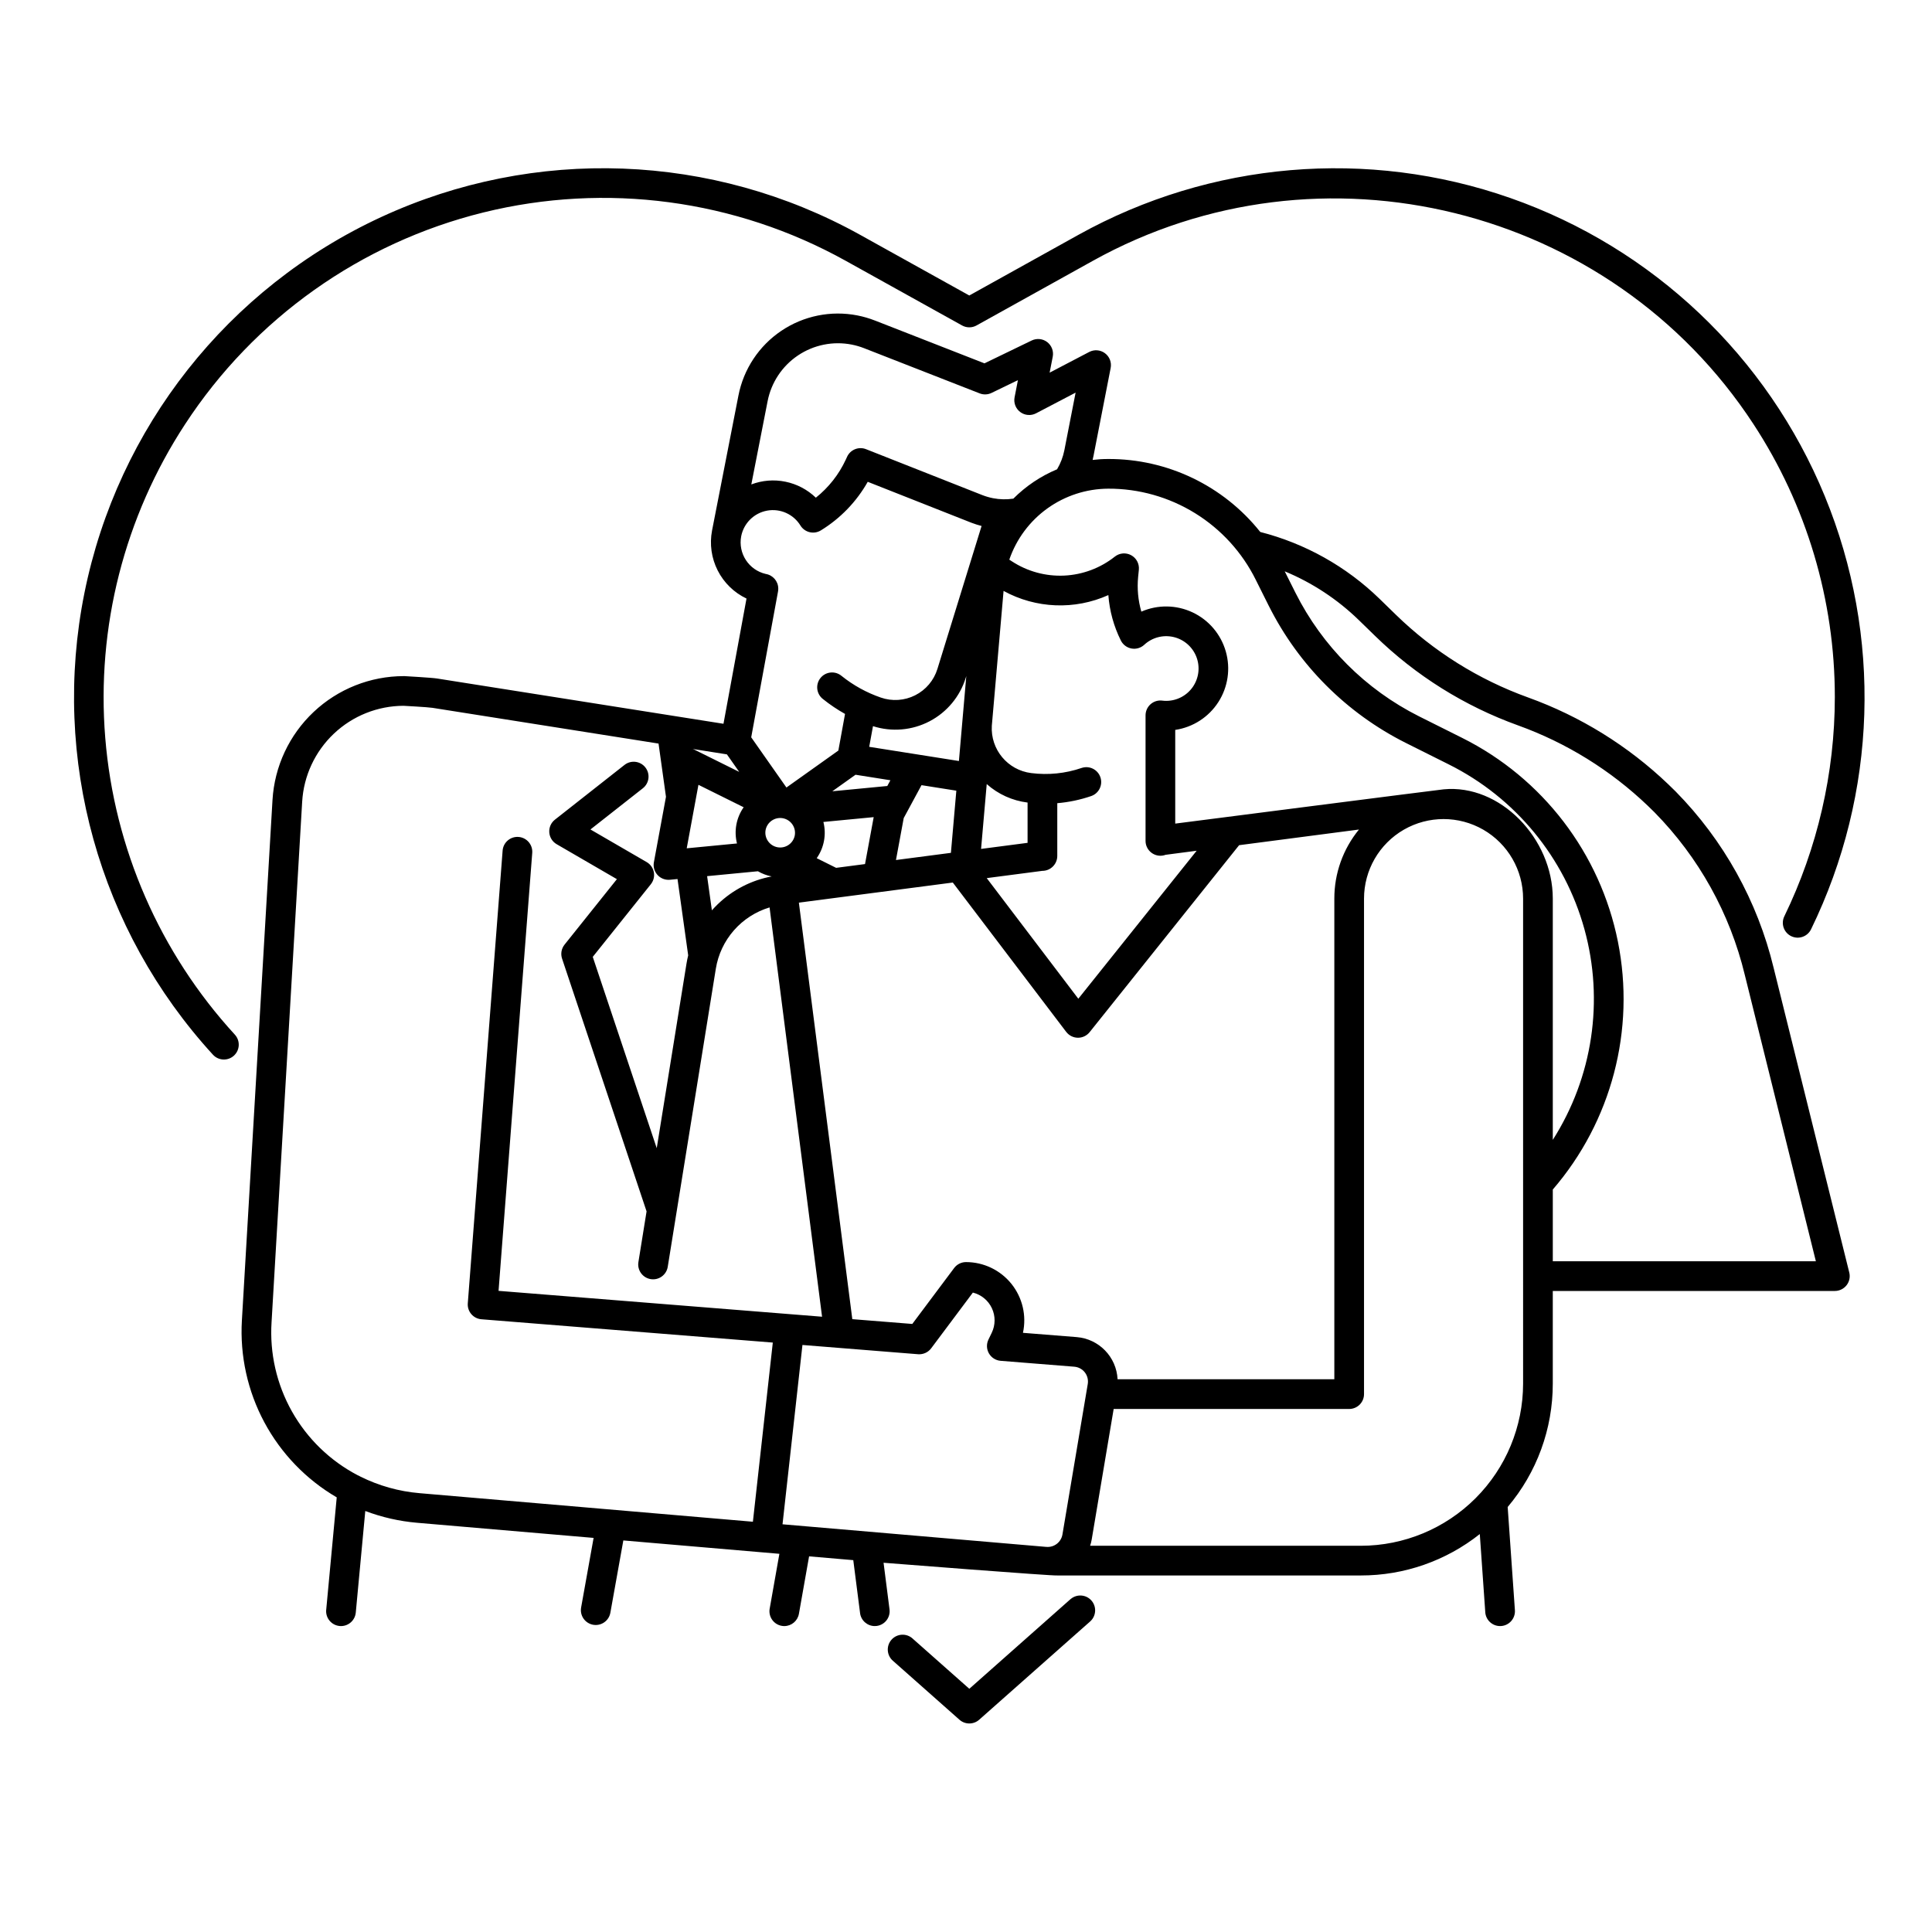
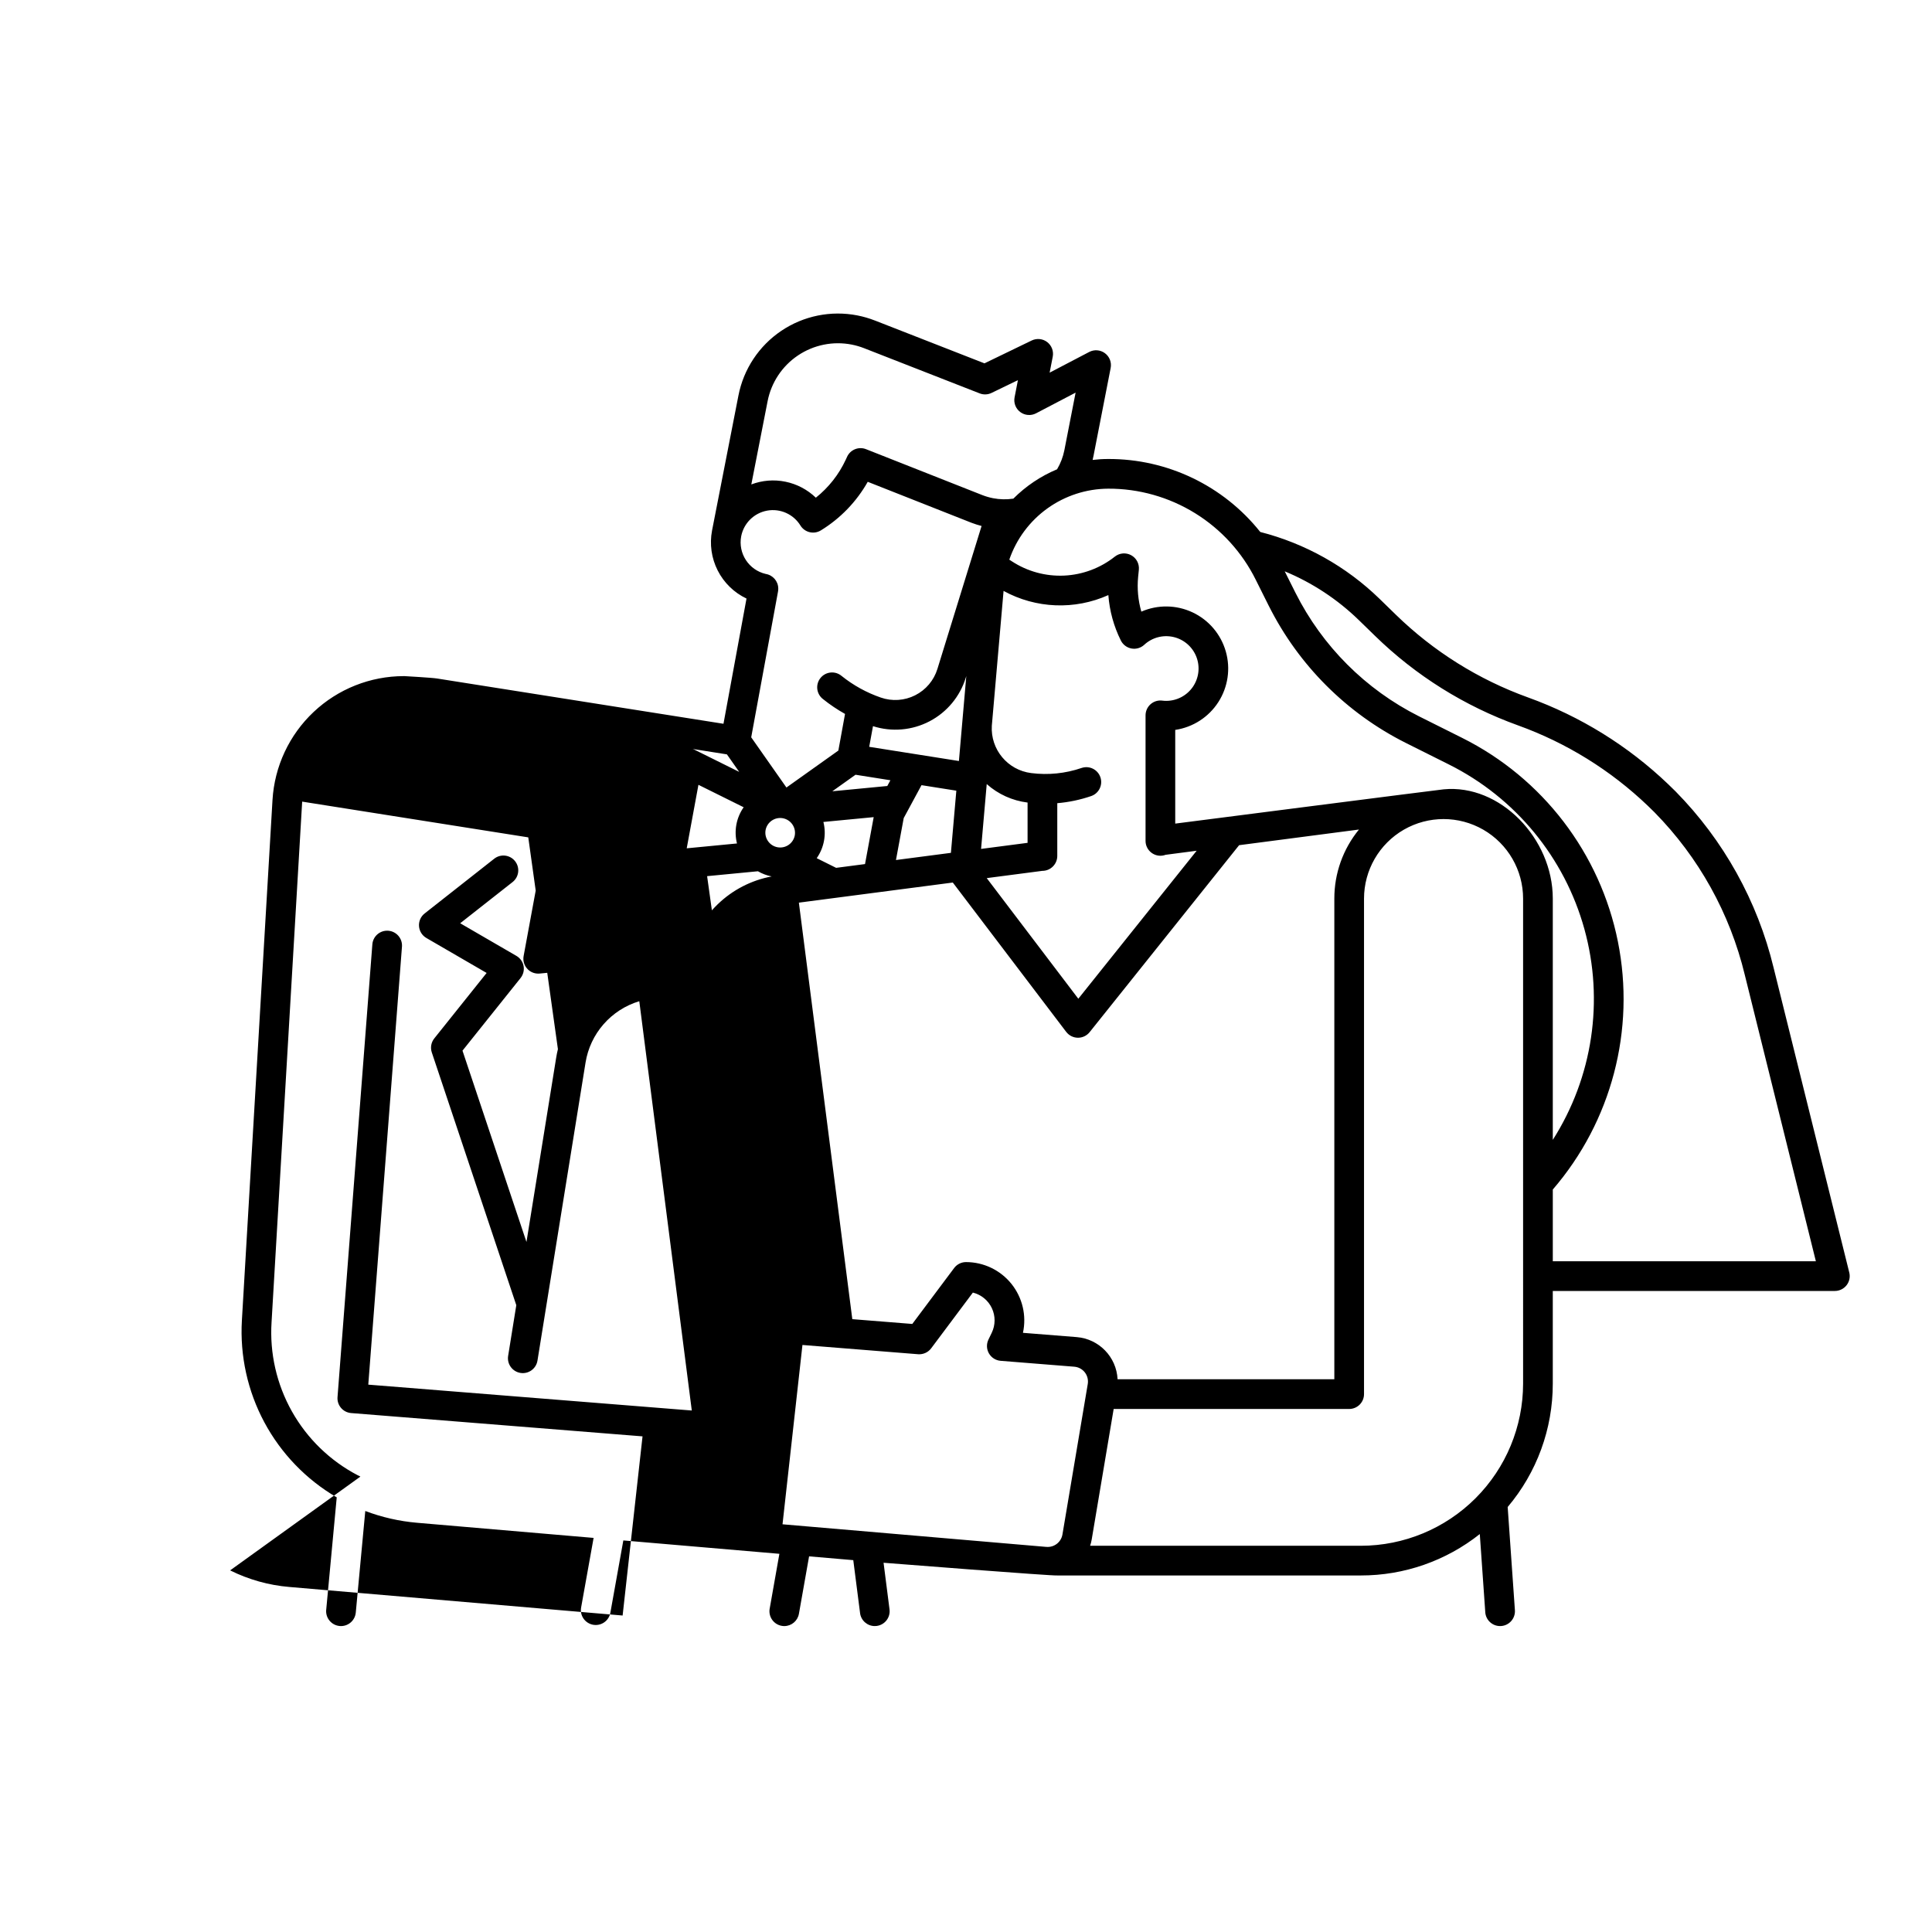
<svg xmlns="http://www.w3.org/2000/svg" fill="#000000" width="800px" height="800px" version="1.1" viewBox="144 144 512 512">
  <g>
-     <path d="m427.75 567.74-26.871 23.805-14.988-13.273v-0.004c-0.777-0.723-1.812-1.102-2.875-1.051-1.059 0.051-2.055 0.527-2.758 1.324-0.703 0.793-1.055 1.84-0.977 2.898s0.578 2.039 1.391 2.723l17.598 15.59c1.488 1.316 3.727 1.316 5.215 0l29.484-26.113c1.562-1.453 1.68-3.891 0.266-5.488-1.414-1.598-3.848-1.777-5.481-0.402z" />
-     <path d="m193.08 256.38c18.297-28.008 46.527-48.043 79.004-56.07 32.477-8.027 66.789-3.453 96.031 12.801l30.848 17.141c1.191 0.66 2.637 0.66 3.824 0l30.848-17.141c60.359-33.531 137.25-14.52 175.04 43.27 14.09 21.504 21.586 46.656 21.574 72.363-0.016 20.125-4.594 39.98-13.383 58.086-0.457 0.938-0.523 2.019-0.184 3.004 0.344 0.988 1.059 1.801 2 2.258 1.953 0.953 4.309 0.141 5.262-1.812 17.547-35.988 18.871-77.762 3.644-114.79-15.23-37.031-45.559-65.785-83.348-79.02-37.789-13.23-79.43-9.68-114.43 9.758l-28.938 16.082-28.938-16.082c-39.121-21.73-86.266-23.484-126.89-4.719-40.629 18.77-69.859 55.797-78.676 99.672s3.84 89.324 34.066 122.33c1.469 1.602 3.957 1.711 5.562 0.242 1.602-1.469 1.711-3.961 0.242-5.562-19.875-21.668-31.961-49.344-34.344-78.648-2.387-29.305 5.07-58.566 21.184-83.16z" />
-     <path d="m614.02 400.45c-4.266-17.633-13.242-33.781-25.969-46.711-0.645-0.645-1.293-1.281-1.953-1.906-10.633-10.168-23.277-18-37.121-22.992-13.129-4.731-25.09-12.215-35.082-21.957l-4.328-4.215c-8.805-8.551-19.695-14.652-31.586-17.691-9.773-12.273-24.621-19.398-40.309-19.34-1.379 0-2.754 0.086-4.121 0.25 0.086-0.355 0.168-0.715 0.238-1.082l4.547-23.293c0.289-1.484-0.297-3.004-1.512-3.906-1.211-0.906-2.836-1.035-4.176-0.332l-10.488 5.484 0.824-4.231c0.285-1.461-0.281-2.957-1.457-3.867-1.18-0.91-2.769-1.074-4.113-0.43l-12.523 6.059-29.027-11.348-0.004 0.004c-1.5-0.59-3.055-1.043-4.637-1.352-6.996-1.371-14.25 0.094-20.164 4.074-5.914 3.981-10.004 10.148-11.367 17.148l-6.996 35.789v0.008-0.004c-0.684 3.59-0.16 7.305 1.492 10.566 1.652 3.258 4.34 5.879 7.641 7.449l-6.102 33.184-75.895-11.996c-1.504-0.238-8.66-0.633-8.66-0.633h-0.168c-8.887 0.008-17.434 3.41-23.898 9.504-6.465 6.094-10.359 14.426-10.891 23.297l-8.113 137.93c-0.547 9.379 1.512 18.723 5.945 27.004 4.438 8.277 11.078 15.168 19.188 19.906l-2.789 29.801-0.004 0.004c-0.199 2.164 1.391 4.082 3.555 4.285 0.125 0.012 0.25 0.02 0.371 0.02v-0.004c2.027 0 3.723-1.547 3.914-3.566l2.519-26.93c4.402 1.668 9.016 2.715 13.707 3.121l46.801 4.012-3.305 18.422c-0.191 1.031 0.035 2.094 0.629 2.957 0.598 0.863 1.512 1.453 2.547 1.641 1.031 0.184 2.094-0.051 2.953-0.652 0.859-0.602 1.441-1.523 1.621-2.555l3.434-19.141 41.355 3.543-2.57 14.527h-0.004c-0.184 1.027 0.051 2.086 0.648 2.941 0.598 0.859 1.512 1.441 2.539 1.621 0.23 0.043 0.461 0.062 0.691 0.062 1.906-0.004 3.535-1.371 3.871-3.25l2.695-15.227 11.711 1.004 1.801 14.031-0.004 0.004c0.254 1.961 1.922 3.434 3.898 3.434 0.172 0.004 0.34-0.008 0.508-0.031 2.156-0.277 3.68-2.246 3.402-4.402l-1.578-12.344s45.289 3.57 46.148 3.367h80.371c11.434 0.008 22.531-3.863 31.488-10.973l1.453 20.723h-0.004c0.148 2.062 1.859 3.66 3.926 3.66 0.094 0 0.184 0 0.281-0.012l-0.004 0.004c2.168-0.152 3.805-2.035 3.652-4.203l-1.914-27.336h-0.004c7.731-9.141 11.969-20.73 11.957-32.703v-24.555h74.75c1.211 0 2.356-0.559 3.102-1.512 0.746-0.953 1.012-2.199 0.719-3.375zm-137.21-102.76 3.469 6.941h0.004c7.867 15.656 20.57 28.359 36.227 36.23l11.469 5.734c17.605 8.797 30.652 24.648 35.902 43.617 5.246 18.965 2.203 39.27-8.375 55.867v-63.945c0-15.965-13.996-30.418-28.949-28.949-1.754 0.172-71.109 9.078-71.109 9.078v-24.832c4.691-0.695 8.852-3.375 11.418-7.359s3.289-8.883 1.98-13.438c-1.305-4.555-4.512-8.328-8.797-10.344-4.289-2.019-9.238-2.094-13.582-0.199-0.863-2.992-1.152-6.125-0.848-9.227l0.188-1.879c0.156-1.574-0.645-3.086-2.031-3.844-1.387-0.758-3.09-0.613-4.332 0.367-3.836 3.043-8.531 4.801-13.422 5.031-4.891 0.227-9.73-1.09-13.832-3.762l-0.715-0.465v0.004c1.875-5.469 5.406-10.215 10.102-13.586 4.695-3.367 10.32-5.195 16.102-5.227 8.129-0.031 16.105 2.223 23.023 6.496 6.918 4.273 12.5 10.402 16.109 17.688zm-36.641 211.83c-0.293-5.922-4.934-10.703-10.844-11.176l-14.234-1.133c0.996-4.566-0.129-9.34-3.059-12.984-2.93-3.641-7.356-5.758-12.027-5.762-1.242 0-2.406 0.586-3.148 1.574l-11.09 14.82-15.898-1.27-14.16-110.38 40.793-5.328 30.047 39.574 0.004-0.004c0.73 0.969 1.871 1.543 3.082 1.559h0.051c1.195 0 2.324-0.543 3.074-1.477l39.617-49.551 31.762-4.148c-4.227 5.16-6.535 11.625-6.527 18.293v127.39zm-106-125.85c-0.527 0.508-1.027 1.039-1.512 1.574l-1.266-9.055 13.465-1.297c1.129 0.656 2.359 1.121 3.641 1.371-5.398 1.008-10.383 3.582-14.328 7.406zm2.469-39.754 3.258 4.641-11.988-5.949c-0.113-0.059-0.238-0.082-0.359-0.129zm114.88 26.863c0.465 0 0.93-0.082 1.363-0.246l8.242-1.078-31.359 39.219-24.27-31.965 14.754-1.926h0.008v0.004c2.18-0.016 3.938-1.789 3.934-3.969v-13.965c3.055-0.258 6.066-0.891 8.969-1.883 2.059-0.699 3.156-2.938 2.457-4.996-0.703-2.055-2.941-3.156-4.996-2.453-4.285 1.465-8.844 1.926-13.336 1.352-6.242-0.773-10.816-6.266-10.441-12.547l3.113-35.727c8.574 4.695 18.852 5.106 27.77 1.105 0.312 4.191 1.438 8.281 3.312 12.039 0.555 1.109 1.598 1.895 2.816 2.117 1.219 0.223 2.473-0.141 3.383-0.984 2.078-1.926 4.977-2.699 7.738-2.066 2.762 0.633 5.031 2.59 6.066 5.227 1.035 2.641 0.695 5.617-0.902 7.961-1.598 2.34-4.25 3.738-7.082 3.738-0.336 0-0.668-0.02-1-0.062-1.129-0.156-2.266 0.184-3.125 0.934-0.855 0.746-1.348 1.828-1.348 2.965v33.27c0 2.172 1.762 3.934 3.934 3.938zm-85.934 3.207-5.144-2.559h-0.004c1.957-2.789 2.606-6.293 1.773-9.602l13.328-1.277-2.297 12.438zm-26.273-6.461-13.324 1.285 3.106-16.828 11.988 5.949h-0.004c-1.957 2.789-2.602 6.289-1.77 9.594zm7.578-3.559c0.41-2.121 2.453-3.516 4.578-3.125 2.121 0.395 3.535 2.426 3.16 4.551-0.402 2.129-2.449 3.527-4.578 3.137-2.133-0.395-3.543-2.434-3.16-4.562zm36.605-3.168 4.715-8.723 9.23 1.461-1.438 16.477-14.562 1.902zm22-9.02-0.004 0.004c3.023 2.695 6.797 4.402 10.816 4.902h0.012v10.676l-12.324 1.609zm-7.371-6.106-23.773-3.758 1-5.477c4.969 1.594 10.367 1.129 14.992-1.289 4.621-2.418 8.082-6.586 9.609-11.574l0.129-0.422zm-27.395 3.641 9.238 1.461-0.824 1.523-14.57 1.398zm-23.305-98.992v0.004c0.961-4.949 3.852-9.309 8.031-12.121 4.184-2.816 9.309-3.852 14.254-2.887 1.121 0.223 2.223 0.539 3.285 0.957l30.633 11.977c1.02 0.398 2.16 0.352 3.148-0.125l6.988-3.383-0.887 4.547c-0.289 1.488 0.297 3.008 1.512 3.91 1.211 0.902 2.836 1.031 4.176 0.332l10.484-5.484-2.977 15.254c-0.352 1.785-1.004 3.496-1.934 5.062-4.336 1.812-8.273 4.457-11.59 7.781-1.789 0.266-3.609 0.227-5.383-0.117-0.965-0.191-1.91-0.465-2.824-0.82l-30.828-12.172c-1.949-0.77-4.16 0.121-5.027 2.023l-0.348 0.766h-0.004c-1.824 3.926-4.539 7.371-7.922 10.066-2.227-2.144-5.016-3.613-8.043-4.234-3.023-0.625-6.164-0.375-9.059 0.719zm-6.996 35.793-0.004 0.004c0.672-3.465 3.402-6.164 6.875-6.797 3.473-0.629 6.977 0.934 8.824 3.941 1.137 1.852 3.559 2.434 5.414 1.297 5.168-3.168 9.445-7.598 12.426-12.875l27.504 10.859c0.871 0.332 1.762 0.613 2.664 0.848l-11.703 37.875c-0.93 3.031-3.059 5.555-5.887 6.984-2.832 1.434-6.125 1.652-9.121 0.609-3.762-1.297-7.277-3.234-10.383-5.727-0.812-0.684-1.863-1.012-2.922-0.906-1.055 0.105-2.023 0.629-2.684 1.457-0.664 0.828-0.965 1.887-0.836 2.941 0.129 1.051 0.676 2.008 1.52 2.648 1.832 1.469 3.781 2.777 5.828 3.926l-1.77 9.707-13.758 9.793-9.336-13.305 7.113-38.672h-0.004c0.039-0.223 0.062-0.449 0.062-0.672v-0.062c0-1.93-1.406-3.574-3.312-3.883-4.504-1.039-7.379-5.453-6.512-9.996zm-100.92 249.2c-0.227-0.145-0.461-0.266-0.711-0.359-7.324-3.828-13.379-9.703-17.43-16.906-4.051-7.203-5.926-15.426-5.398-23.672l8.113-137.94c0.41-6.852 3.414-13.289 8.398-18.008 4.988-4.719 11.586-7.359 18.449-7.387 0 0 6.469 0.348 7.676 0.539l59.918 9.473 1.969 14.102-3.203 17.355c-0.211 1.148 0.098 2.332 0.848 3.231 0.746 0.898 1.855 1.418 3.023 1.418 0.125 0 0.254-0.004 0.379-0.016l2.012-0.195 2.828 20.23c-0.184 0.754-0.344 1.516-0.465 2.293l-7.871 48.805-16.953-50.699 15.391-19.246v-0.004c0.715-0.895 1.008-2.055 0.797-3.184-0.211-1.125-0.902-2.102-1.895-2.68l-14.906-8.648 13.887-10.918c1.711-1.344 2.008-3.816 0.664-5.527-1.344-1.707-3.82-2.004-5.527-0.66l-18.445 14.512c-1.023 0.805-1.582 2.066-1.488 3.367 0.09 1.301 0.82 2.469 1.945 3.125l15.973 9.27-13.875 17.352h0.004c-0.836 1.043-1.082 2.438-0.66 3.707l22.395 66.984-2.164 13.441c-0.348 2.144 1.113 4.164 3.262 4.512 2.144 0.348 4.164-1.113 4.512-3.262l12.742-78.996c0.609-3.769 2.269-7.297 4.789-10.168 2.519-2.875 5.793-4.981 9.453-6.082l13.914 108.47-85.734-6.856 8.93-116.11v0.004c0.141-2.152-1.477-4.019-3.625-4.184-2.152-0.168-4.035 1.43-4.223 3.578l-9.234 120.02c-0.168 2.16 1.445 4.051 3.609 4.223l77.223 6.176-5.277 47.48-88.336-7.57h0.004c-5.461-0.461-10.781-1.953-15.684-4.394zm181.83 18.633-69.961-5.996 5.281-47.52 30.652 2.453h-0.004c1.348 0.102 2.656-0.488 3.465-1.566l11.051-14.77c2.219 0.551 4.07 2.07 5.039 4.141 0.969 2.07 0.953 4.465-0.043 6.519l-0.863 1.777v0.004c-0.57 1.168-0.523 2.543 0.121 3.672 0.648 1.129 1.809 1.867 3.106 1.969l19.523 1.562h-0.004c1.102 0.09 2.113 0.633 2.793 1.504 0.676 0.871 0.957 1.984 0.777 3.074l-6.715 39.91v-0.004c-0.352 2.016-2.18 3.434-4.219 3.269zm126.3-43.27c-0.012 11.395-4.543 22.312-12.598 30.367-8.055 8.055-18.977 12.586-30.367 12.602h-71.777c0.18-0.543 0.32-1.098 0.418-1.66l5.82-34.59h62.414l-0.004-0.004c1.047 0 2.047-0.414 2.785-1.152 0.738-0.738 1.152-1.738 1.152-2.781v-131.32c0-7.531 4.019-14.492 10.539-18.258 6.523-3.762 14.559-3.762 21.078 0 6.523 3.766 10.539 10.727 10.539 18.258zm7.871-32.43v-19.012c15.578-18.07 21.941-42.32 17.25-65.711s-19.918-43.305-41.258-53.969l-11.469-5.734c-14.137-7.106-25.609-18.578-32.711-32.715l-2.856-5.699c7.293 3.023 13.949 7.402 19.613 12.902l4.328 4.211c10.789 10.523 23.711 18.609 37.891 23.715 12.82 4.621 24.527 11.875 34.375 21.289 0.609 0.582 1.211 1.172 1.809 1.766v0.004c11.723 11.918 19.984 26.797 23.906 43.051l18.84 75.906z" />
+     <path d="m614.02 400.45c-4.266-17.633-13.242-33.781-25.969-46.711-0.645-0.645-1.293-1.281-1.953-1.906-10.633-10.168-23.277-18-37.121-22.992-13.129-4.731-25.09-12.215-35.082-21.957l-4.328-4.215c-8.805-8.551-19.695-14.652-31.586-17.691-9.773-12.273-24.621-19.398-40.309-19.34-1.379 0-2.754 0.086-4.121 0.25 0.086-0.355 0.168-0.715 0.238-1.082l4.547-23.293c0.289-1.484-0.297-3.004-1.512-3.906-1.211-0.906-2.836-1.035-4.176-0.332l-10.488 5.484 0.824-4.231c0.285-1.461-0.281-2.957-1.457-3.867-1.18-0.91-2.769-1.074-4.113-0.43l-12.523 6.059-29.027-11.348-0.004 0.004c-1.5-0.59-3.055-1.043-4.637-1.352-6.996-1.371-14.25 0.094-20.164 4.074-5.914 3.981-10.004 10.148-11.367 17.148l-6.996 35.789v0.008-0.004c-0.684 3.59-0.16 7.305 1.492 10.566 1.652 3.258 4.34 5.879 7.641 7.449l-6.102 33.184-75.895-11.996c-1.504-0.238-8.66-0.633-8.66-0.633h-0.168c-8.887 0.008-17.434 3.41-23.898 9.504-6.465 6.094-10.359 14.426-10.891 23.297l-8.113 137.93c-0.547 9.379 1.512 18.723 5.945 27.004 4.438 8.277 11.078 15.168 19.188 19.906l-2.789 29.801-0.004 0.004c-0.199 2.164 1.391 4.082 3.555 4.285 0.125 0.012 0.25 0.02 0.371 0.02v-0.004c2.027 0 3.723-1.547 3.914-3.566l2.519-26.93c4.402 1.668 9.016 2.715 13.707 3.121l46.801 4.012-3.305 18.422c-0.191 1.031 0.035 2.094 0.629 2.957 0.598 0.863 1.512 1.453 2.547 1.641 1.031 0.184 2.094-0.051 2.953-0.652 0.859-0.602 1.441-1.523 1.621-2.555l3.434-19.141 41.355 3.543-2.57 14.527h-0.004c-0.184 1.027 0.051 2.086 0.648 2.941 0.598 0.859 1.512 1.441 2.539 1.621 0.23 0.043 0.461 0.062 0.691 0.062 1.906-0.004 3.535-1.371 3.871-3.25l2.695-15.227 11.711 1.004 1.801 14.031-0.004 0.004c0.254 1.961 1.922 3.434 3.898 3.434 0.172 0.004 0.34-0.008 0.508-0.031 2.156-0.277 3.68-2.246 3.402-4.402l-1.578-12.344s45.289 3.57 46.148 3.367h80.371c11.434 0.008 22.531-3.863 31.488-10.973l1.453 20.723h-0.004c0.148 2.062 1.859 3.66 3.926 3.66 0.094 0 0.184 0 0.281-0.012l-0.004 0.004c2.168-0.152 3.805-2.035 3.652-4.203l-1.914-27.336h-0.004c7.731-9.141 11.969-20.73 11.957-32.703v-24.555h74.75c1.211 0 2.356-0.559 3.102-1.512 0.746-0.953 1.012-2.199 0.719-3.375zm-137.21-102.76 3.469 6.941h0.004c7.867 15.656 20.57 28.359 36.227 36.23l11.469 5.734c17.605 8.797 30.652 24.648 35.902 43.617 5.246 18.965 2.203 39.27-8.375 55.867v-63.945c0-15.965-13.996-30.418-28.949-28.949-1.754 0.172-71.109 9.078-71.109 9.078v-24.832c4.691-0.695 8.852-3.375 11.418-7.359s3.289-8.883 1.98-13.438c-1.305-4.555-4.512-8.328-8.797-10.344-4.289-2.019-9.238-2.094-13.582-0.199-0.863-2.992-1.152-6.125-0.848-9.227l0.188-1.879c0.156-1.574-0.645-3.086-2.031-3.844-1.387-0.758-3.09-0.613-4.332 0.367-3.836 3.043-8.531 4.801-13.422 5.031-4.891 0.227-9.73-1.09-13.832-3.762l-0.715-0.465v0.004c1.875-5.469 5.406-10.215 10.102-13.586 4.695-3.367 10.32-5.195 16.102-5.227 8.129-0.031 16.105 2.223 23.023 6.496 6.918 4.273 12.5 10.402 16.109 17.688zm-36.641 211.83c-0.293-5.922-4.934-10.703-10.844-11.176l-14.234-1.133c0.996-4.566-0.129-9.34-3.059-12.984-2.93-3.641-7.356-5.758-12.027-5.762-1.242 0-2.406 0.586-3.148 1.574l-11.09 14.82-15.898-1.27-14.16-110.38 40.793-5.328 30.047 39.574 0.004-0.004c0.73 0.969 1.871 1.543 3.082 1.559h0.051c1.195 0 2.324-0.543 3.074-1.477l39.617-49.551 31.762-4.148c-4.227 5.16-6.535 11.625-6.527 18.293v127.39zm-106-125.85c-0.527 0.508-1.027 1.039-1.512 1.574l-1.266-9.055 13.465-1.297c1.129 0.656 2.359 1.121 3.641 1.371-5.398 1.008-10.383 3.582-14.328 7.406zm2.469-39.754 3.258 4.641-11.988-5.949c-0.113-0.059-0.238-0.082-0.359-0.129zm114.88 26.863c0.465 0 0.93-0.082 1.363-0.246l8.242-1.078-31.359 39.219-24.27-31.965 14.754-1.926h0.008v0.004c2.18-0.016 3.938-1.789 3.934-3.969v-13.965c3.055-0.258 6.066-0.891 8.969-1.883 2.059-0.699 3.156-2.938 2.457-4.996-0.703-2.055-2.941-3.156-4.996-2.453-4.285 1.465-8.844 1.926-13.336 1.352-6.242-0.773-10.816-6.266-10.441-12.547l3.113-35.727c8.574 4.695 18.852 5.106 27.77 1.105 0.312 4.191 1.438 8.281 3.312 12.039 0.555 1.109 1.598 1.895 2.816 2.117 1.219 0.223 2.473-0.141 3.383-0.984 2.078-1.926 4.977-2.699 7.738-2.066 2.762 0.633 5.031 2.59 6.066 5.227 1.035 2.641 0.695 5.617-0.902 7.961-1.598 2.34-4.25 3.738-7.082 3.738-0.336 0-0.668-0.02-1-0.062-1.129-0.156-2.266 0.184-3.125 0.934-0.855 0.746-1.348 1.828-1.348 2.965v33.27c0 2.172 1.762 3.934 3.934 3.938zm-85.934 3.207-5.144-2.559h-0.004c1.957-2.789 2.606-6.293 1.773-9.602l13.328-1.277-2.297 12.438zm-26.273-6.461-13.324 1.285 3.106-16.828 11.988 5.949h-0.004c-1.957 2.789-2.602 6.289-1.77 9.594zm7.578-3.559c0.41-2.121 2.453-3.516 4.578-3.125 2.121 0.395 3.535 2.426 3.16 4.551-0.402 2.129-2.449 3.527-4.578 3.137-2.133-0.395-3.543-2.434-3.16-4.562zm36.605-3.168 4.715-8.723 9.23 1.461-1.438 16.477-14.562 1.902zm22-9.02-0.004 0.004c3.023 2.695 6.797 4.402 10.816 4.902h0.012v10.676l-12.324 1.609zm-7.371-6.106-23.773-3.758 1-5.477c4.969 1.594 10.367 1.129 14.992-1.289 4.621-2.418 8.082-6.586 9.609-11.574l0.129-0.422zm-27.395 3.641 9.238 1.461-0.824 1.523-14.57 1.398zm-23.305-98.992v0.004c0.961-4.949 3.852-9.309 8.031-12.121 4.184-2.816 9.309-3.852 14.254-2.887 1.121 0.223 2.223 0.539 3.285 0.957l30.633 11.977c1.02 0.398 2.16 0.352 3.148-0.125l6.988-3.383-0.887 4.547c-0.289 1.488 0.297 3.008 1.512 3.91 1.211 0.902 2.836 1.031 4.176 0.332l10.484-5.484-2.977 15.254c-0.352 1.785-1.004 3.496-1.934 5.062-4.336 1.812-8.273 4.457-11.59 7.781-1.789 0.266-3.609 0.227-5.383-0.117-0.965-0.191-1.91-0.465-2.824-0.82l-30.828-12.172c-1.949-0.77-4.16 0.121-5.027 2.023l-0.348 0.766h-0.004c-1.824 3.926-4.539 7.371-7.922 10.066-2.227-2.144-5.016-3.613-8.043-4.234-3.023-0.625-6.164-0.375-9.059 0.719zm-6.996 35.793-0.004 0.004c0.672-3.465 3.402-6.164 6.875-6.797 3.473-0.629 6.977 0.934 8.824 3.941 1.137 1.852 3.559 2.434 5.414 1.297 5.168-3.168 9.445-7.598 12.426-12.875l27.504 10.859c0.871 0.332 1.762 0.613 2.664 0.848l-11.703 37.875c-0.93 3.031-3.059 5.555-5.887 6.984-2.832 1.434-6.125 1.652-9.121 0.609-3.762-1.297-7.277-3.234-10.383-5.727-0.812-0.684-1.863-1.012-2.922-0.906-1.055 0.105-2.023 0.629-2.684 1.457-0.664 0.828-0.965 1.887-0.836 2.941 0.129 1.051 0.676 2.008 1.52 2.648 1.832 1.469 3.781 2.777 5.828 3.926l-1.77 9.707-13.758 9.793-9.336-13.305 7.113-38.672h-0.004c0.039-0.223 0.062-0.449 0.062-0.672v-0.062c0-1.93-1.406-3.574-3.312-3.883-4.504-1.039-7.379-5.453-6.512-9.996zm-100.92 249.2c-0.227-0.145-0.461-0.266-0.711-0.359-7.324-3.828-13.379-9.703-17.43-16.906-4.051-7.203-5.926-15.426-5.398-23.672l8.113-137.94l59.918 9.473 1.969 14.102-3.203 17.355c-0.211 1.148 0.098 2.332 0.848 3.231 0.746 0.898 1.855 1.418 3.023 1.418 0.125 0 0.254-0.004 0.379-0.016l2.012-0.195 2.828 20.23c-0.184 0.754-0.344 1.516-0.465 2.293l-7.871 48.805-16.953-50.699 15.391-19.246v-0.004c0.715-0.895 1.008-2.055 0.797-3.184-0.211-1.125-0.902-2.102-1.895-2.68l-14.906-8.648 13.887-10.918c1.711-1.344 2.008-3.816 0.664-5.527-1.344-1.707-3.82-2.004-5.527-0.66l-18.445 14.512c-1.023 0.805-1.582 2.066-1.488 3.367 0.09 1.301 0.82 2.469 1.945 3.125l15.973 9.27-13.875 17.352h0.004c-0.836 1.043-1.082 2.438-0.66 3.707l22.395 66.984-2.164 13.441c-0.348 2.144 1.113 4.164 3.262 4.512 2.144 0.348 4.164-1.113 4.512-3.262l12.742-78.996c0.609-3.769 2.269-7.297 4.789-10.168 2.519-2.875 5.793-4.981 9.453-6.082l13.914 108.47-85.734-6.856 8.93-116.11v0.004c0.141-2.152-1.477-4.019-3.625-4.184-2.152-0.168-4.035 1.43-4.223 3.578l-9.234 120.02c-0.168 2.16 1.445 4.051 3.609 4.223l77.223 6.176-5.277 47.48-88.336-7.57h0.004c-5.461-0.461-10.781-1.953-15.684-4.394zm181.83 18.633-69.961-5.996 5.281-47.52 30.652 2.453h-0.004c1.348 0.102 2.656-0.488 3.465-1.566l11.051-14.77c2.219 0.551 4.07 2.07 5.039 4.141 0.969 2.07 0.953 4.465-0.043 6.519l-0.863 1.777v0.004c-0.57 1.168-0.523 2.543 0.121 3.672 0.648 1.129 1.809 1.867 3.106 1.969l19.523 1.562h-0.004c1.102 0.09 2.113 0.633 2.793 1.504 0.676 0.871 0.957 1.984 0.777 3.074l-6.715 39.91v-0.004c-0.352 2.016-2.18 3.434-4.219 3.269zm126.3-43.27c-0.012 11.395-4.543 22.312-12.598 30.367-8.055 8.055-18.977 12.586-30.367 12.602h-71.777c0.18-0.543 0.32-1.098 0.418-1.66l5.82-34.59h62.414l-0.004-0.004c1.047 0 2.047-0.414 2.785-1.152 0.738-0.738 1.152-1.738 1.152-2.781v-131.32c0-7.531 4.019-14.492 10.539-18.258 6.523-3.762 14.559-3.762 21.078 0 6.523 3.766 10.539 10.727 10.539 18.258zm7.871-32.43v-19.012c15.578-18.07 21.941-42.32 17.25-65.711s-19.918-43.305-41.258-53.969l-11.469-5.734c-14.137-7.106-25.609-18.578-32.711-32.715l-2.856-5.699c7.293 3.023 13.949 7.402 19.613 12.902l4.328 4.211c10.789 10.523 23.711 18.609 37.891 23.715 12.82 4.621 24.527 11.875 34.375 21.289 0.609 0.582 1.211 1.172 1.809 1.766v0.004c11.723 11.918 19.984 26.797 23.906 43.051l18.84 75.906z" />
  </g>
</svg>